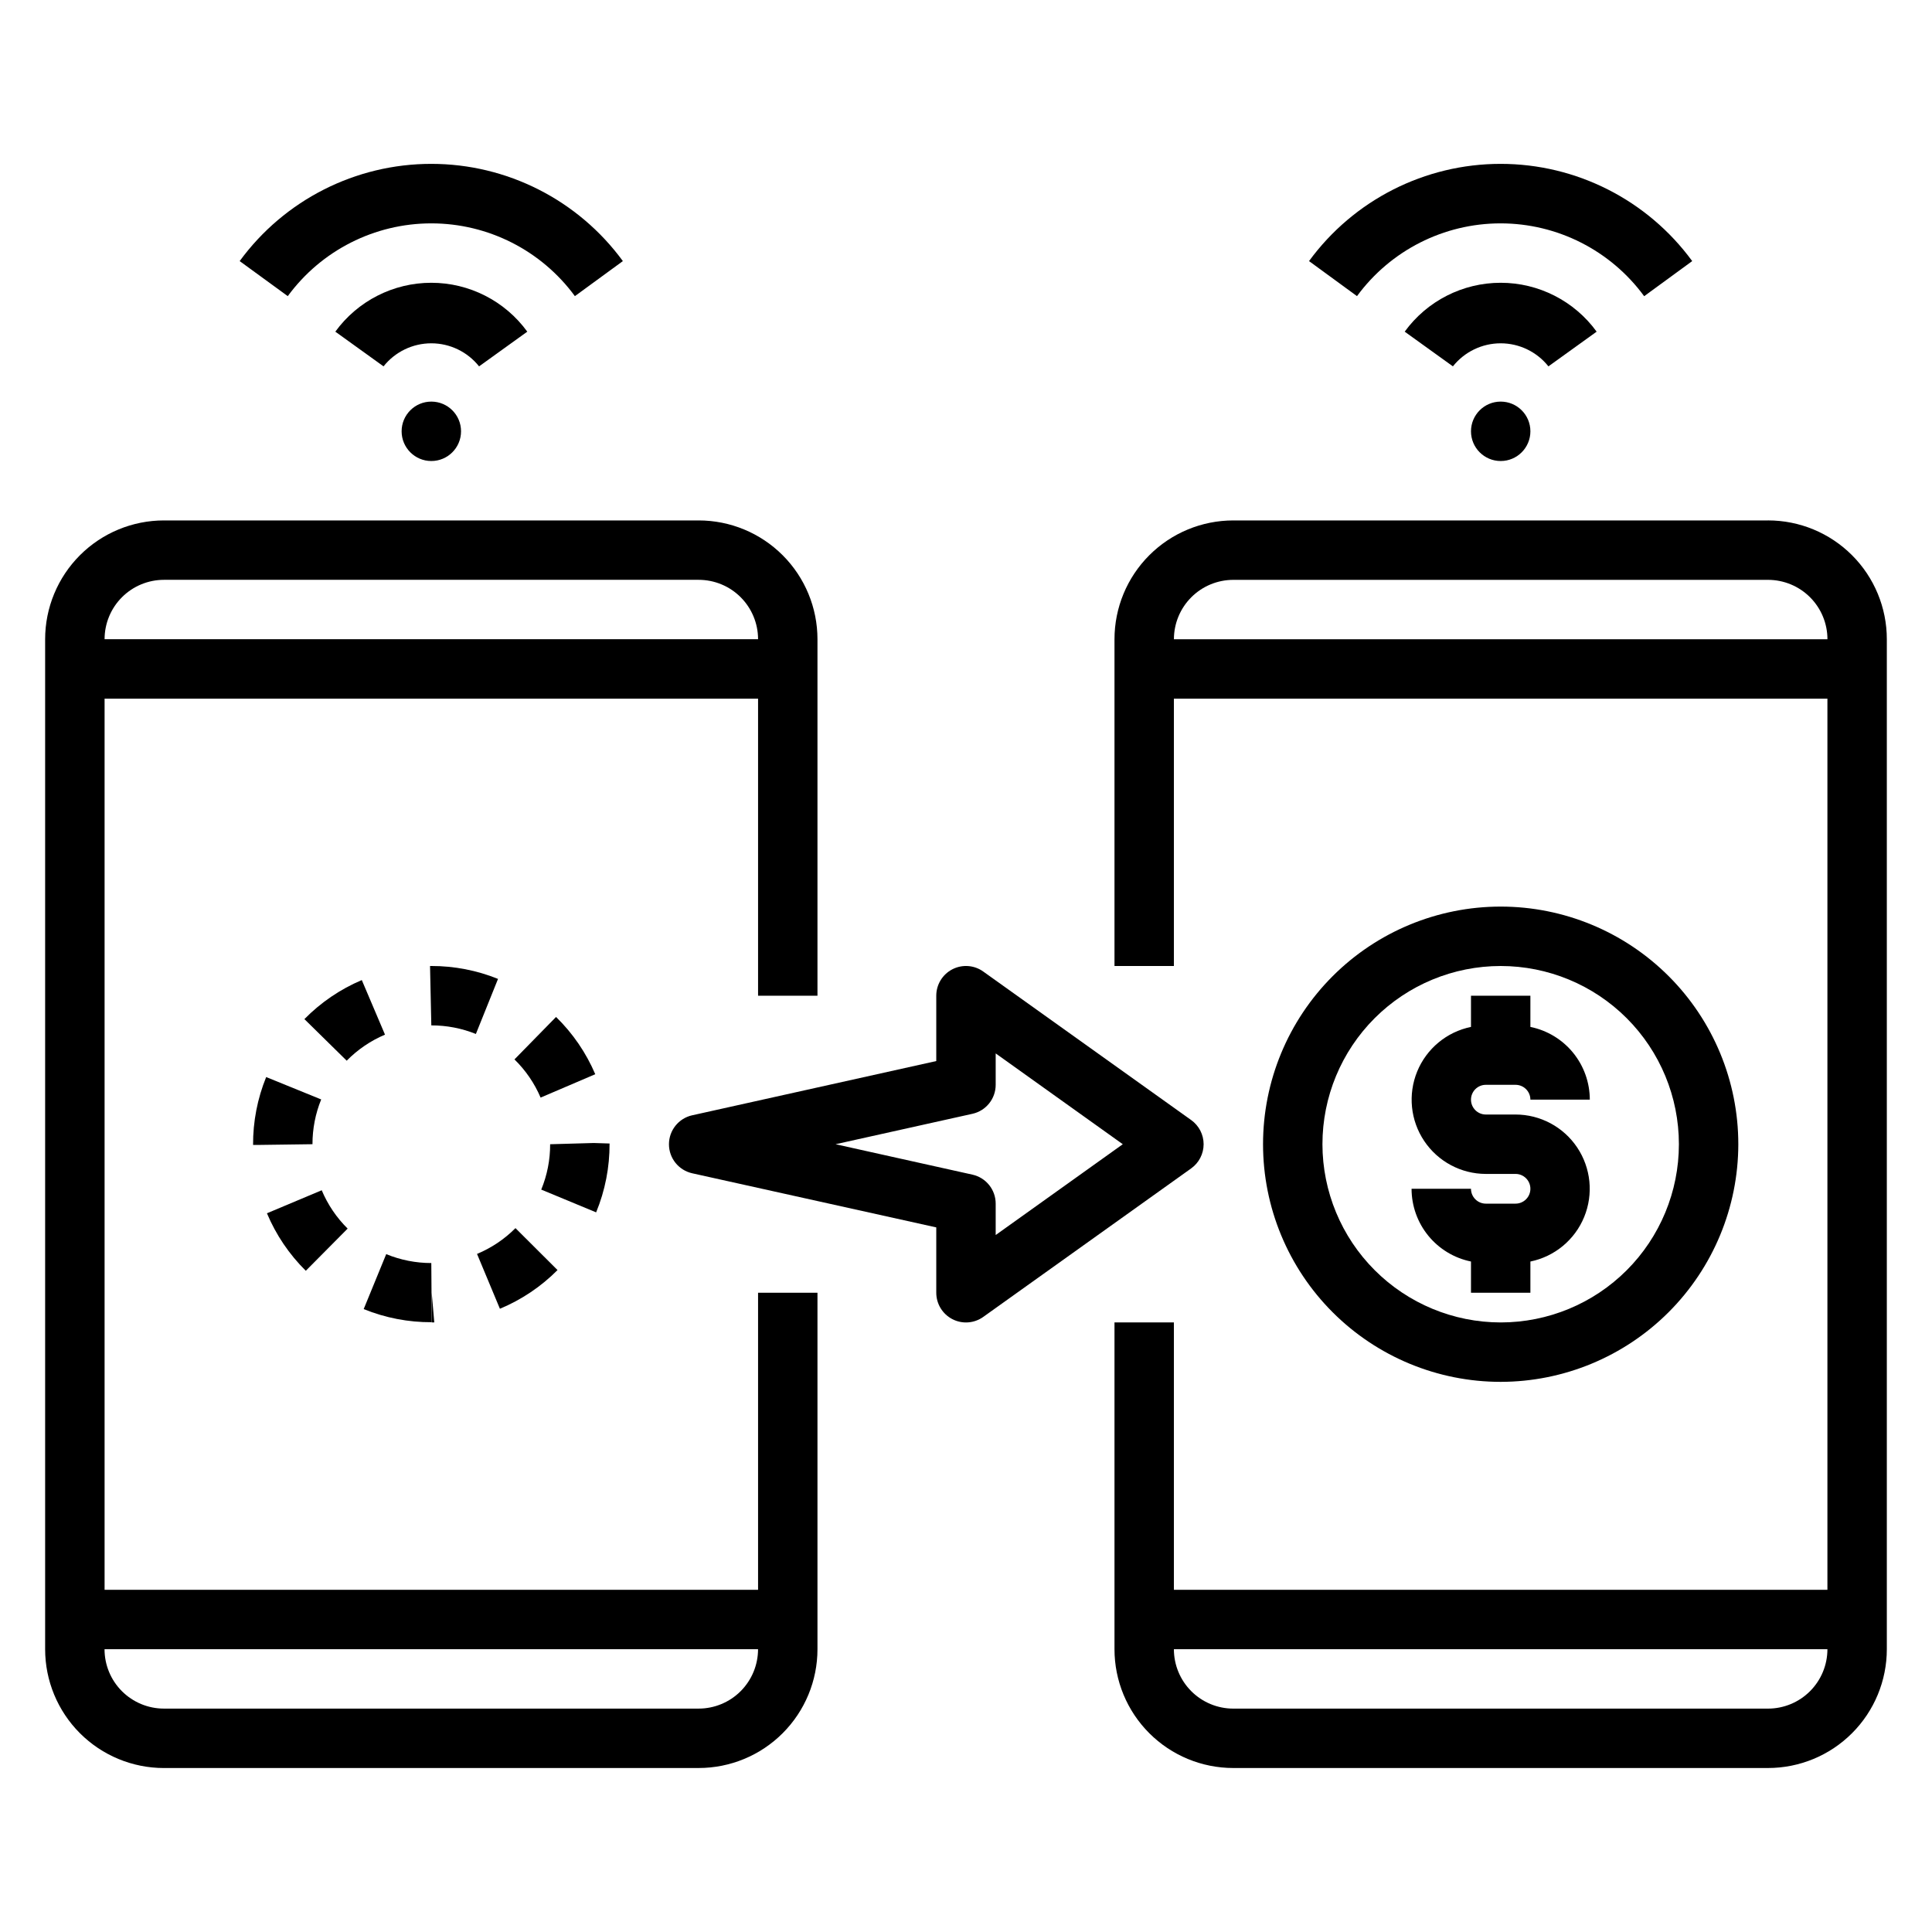
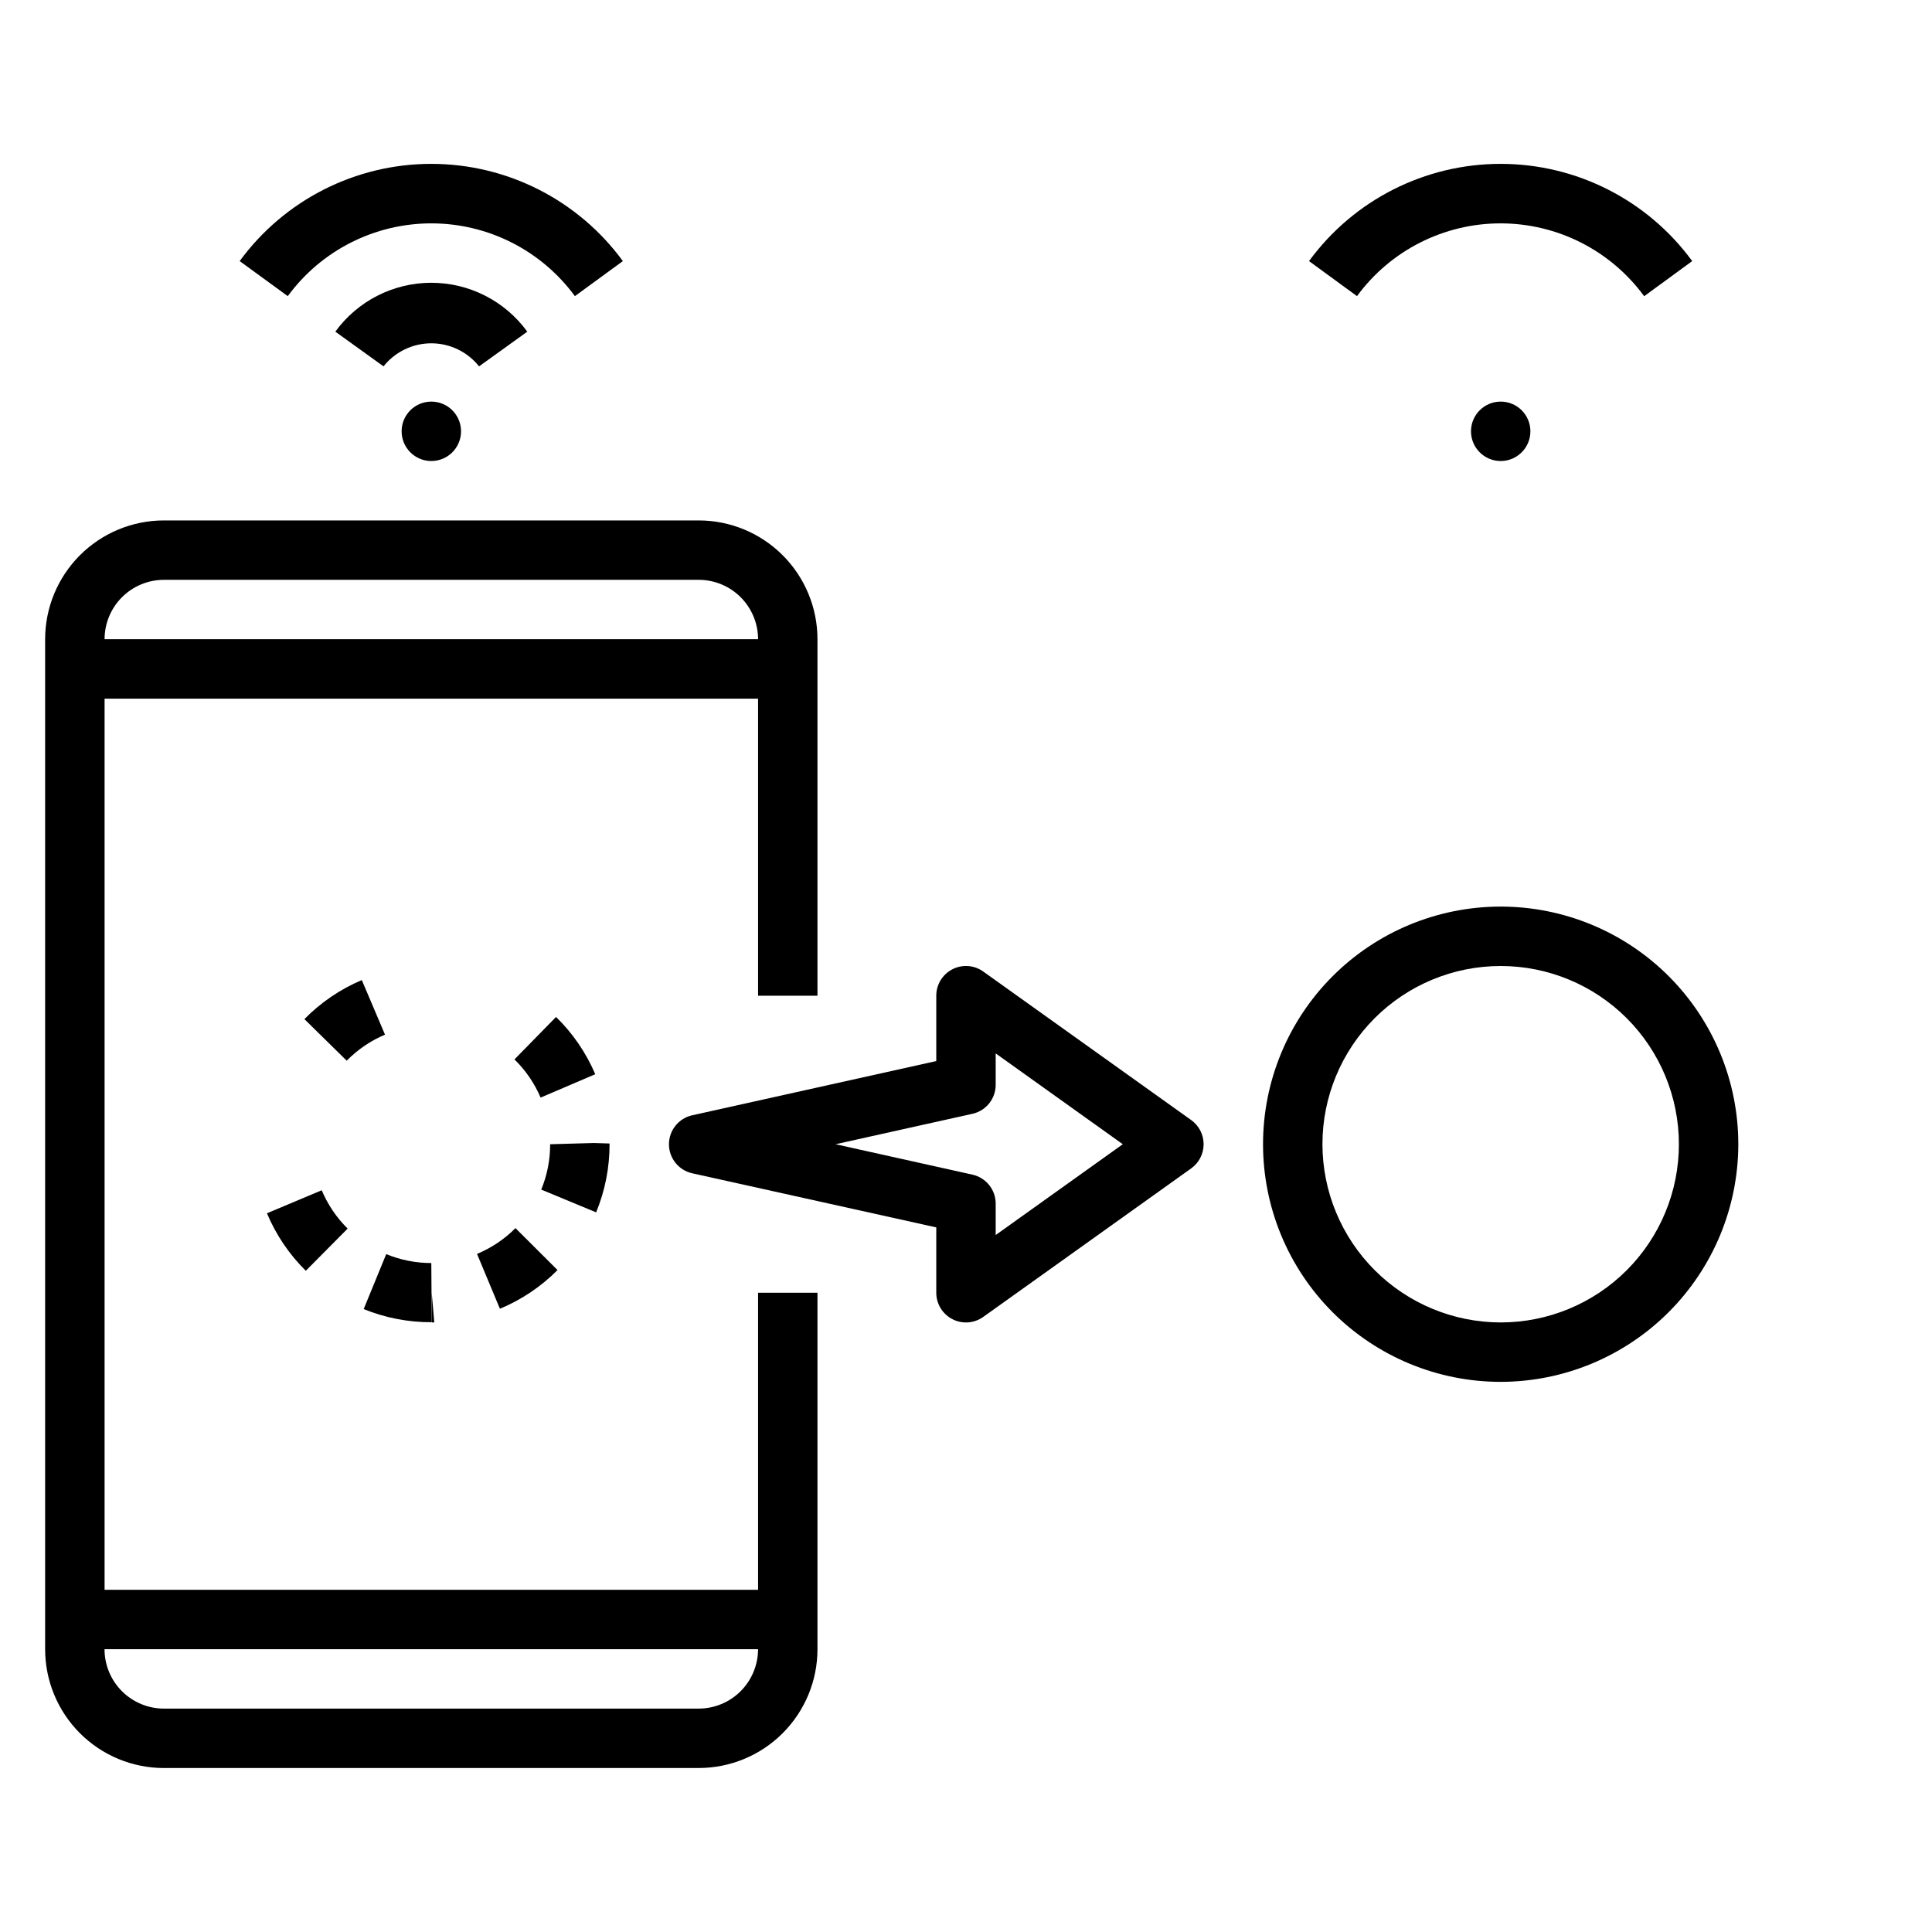
<svg xmlns="http://www.w3.org/2000/svg" fill="#000000" width="800px" height="800px" version="1.1" viewBox="144 144 512 512">
  <g>
    <path d="m187.45 612.54h141.7c8.352 0 16.363-3.316 22.266-9.223 5.906-5.906 9.223-13.914 9.223-22.266v-94.465h-15.742v78.723h-173.18v-236.16h173.18v78.723h15.742v-94.465c0-8.352-3.316-16.359-9.223-22.266-5.902-5.906-13.914-9.223-22.266-9.223h-141.7c-8.352 0-16.359 3.316-22.266 9.223-5.902 5.906-9.223 13.914-9.223 22.266v267.65c0 8.352 3.32 16.359 9.223 22.266 5.906 5.906 13.914 9.223 22.266 9.223zm0-314.88h141.7c4.176 0 8.184 1.656 11.133 4.609 2.953 2.953 4.613 6.957 4.613 11.133h-173.18c0-4.176 1.656-8.18 4.609-11.133 2.953-2.953 6.957-4.609 11.133-4.609zm157.44 283.39c0 4.176-1.66 8.18-4.613 11.133-2.949 2.953-6.957 4.613-11.133 4.613h-141.7c-4.176 0-8.18-1.66-11.133-4.613-2.953-2.953-4.609-6.957-4.609-11.133z" />
    <path d="m266.18 258.3c0 4.348-3.527 7.875-7.875 7.875-4.348 0-7.871-3.527-7.871-7.875 0-4.348 3.523-7.871 7.871-7.871 4.348 0 7.875 3.523 7.875 7.871" />
    <path d="m296.35 222.48 12.715-9.289c-11.848-16.195-30.711-25.766-50.777-25.766-20.062 0-38.926 9.57-50.773 25.766l12.746 9.289c8.883-12.121 23.016-19.285 38.043-19.285 15.031 0 29.16 7.164 38.047 19.285z" />
    <path d="m270.96 241.09 12.777-9.195c-5.918-8.141-15.371-12.957-25.438-12.957-10.062 0-19.516 4.816-25.434 12.957l12.777 9.195c3.066-3.859 7.727-6.109 12.656-6.109 4.93 0 9.594 2.25 12.66 6.109z" />
    <path d="m549.57 258.3c0 4.348-3.523 7.875-7.871 7.875-4.348 0-7.871-3.527-7.871-7.875 0-4.348 3.523-7.871 7.871-7.871 4.348 0 7.871 3.523 7.871 7.871" />
    <path d="m579.74 222.48 12.715-9.289h-0.004c-11.848-16.195-30.707-25.766-50.773-25.766-20.066 0-38.926 9.57-50.773 25.766l12.715 9.289h-0.004c8.887-12.121 23.016-19.285 38.047-19.285s29.16 7.164 38.043 19.285z" />
-     <path d="m554.35 241.09 12.777-9.195c-5.914-8.141-15.371-12.957-25.434-12.957s-19.52 4.816-25.434 12.957l12.777 9.195h-0.004c3.07-3.859 7.731-6.109 12.66-6.109 4.93 0 9.59 2.25 12.656 6.109z" />
-     <path d="m612.54 281.92h-141.7c-8.352 0-16.359 3.316-22.266 9.223s-9.223 13.914-9.223 22.266v86.594h15.742v-70.852h173.19v236.16h-173.19v-70.852h-15.742v86.594c0 8.352 3.316 16.359 9.223 22.266s13.914 9.223 22.266 9.223h141.7c8.352 0 16.359-3.316 22.266-9.223s9.223-13.914 9.223-22.266v-267.65c0-8.352-3.316-16.359-9.223-22.266s-13.914-9.223-22.266-9.223zm0 314.88h-141.7c-4.176 0-8.18-1.66-11.133-4.613s-4.613-6.957-4.613-11.133h173.19c0 4.176-1.66 8.18-4.613 11.133s-6.957 4.613-11.133 4.613zm-157.44-283.39c0-4.176 1.66-8.18 4.613-11.133 2.953-2.953 6.957-4.609 11.133-4.609h141.7c4.176 0 8.18 1.656 11.133 4.609 2.953 2.953 4.613 6.957 4.613 11.133z" />
-     <path d="m275.98 403.42c-5.617-2.269-11.617-3.434-17.676-3.422h-0.34l0.34 15.742c4.047-0.012 8.059 0.762 11.809 2.273z" />
    <path d="m258.3 478.72c-4.098 0-8.156-0.801-11.949-2.363l-5.969 14.562 0.004 0.004c5.723 2.328 11.848 3.512 18.027 3.477z" />
    <path d="m259.09 494.46-0.676-7.871v7.871z" />
    <path d="m236.13 469.59c-2.938-2.898-5.273-6.356-6.871-10.16l-14.516 6.102v-0.004c2.394 5.711 5.894 10.891 10.297 15.242z" />
-     <path d="m214.54 429.43c-2.324 5.711-3.504 11.82-3.473 17.984h1.801l13.941-0.188c-0.004-4.066 0.777-8.094 2.309-11.863z" />
    <path d="m239.88 403.73c-5.703 2.414-10.871 5.93-15.211 10.344l11.211 11.02c2.894-2.945 6.344-5.289 10.148-6.902z" />
    <path d="m301.75 428.68c-2.43-5.691-5.961-10.852-10.391-15.176l-11.02 11.25c2.953 2.883 5.309 6.324 6.926 10.121z" />
    <path d="m291.75 480.58-11.148-11.117h0.004c-2.914 2.93-6.375 5.254-10.188 6.84l6.062 14.531c5.715-2.379 10.906-5.863 15.27-10.254z" />
    <path d="m305.54 447.04-4.195-0.133-11.551 0.328c0.016 4.125-0.789 8.207-2.359 12.02l14.547 6.031c2.383-5.785 3.594-11.988 3.559-18.246z" />
    <path d="m604.67 447.23c0-16.703-6.637-32.719-18.445-44.531-11.812-11.809-27.828-18.445-44.531-18.445-16.703 0-32.723 6.637-44.531 18.445-11.809 11.812-18.445 27.828-18.445 44.531s6.637 32.723 18.445 44.531c11.809 11.809 27.828 18.445 44.531 18.445 16.695-0.02 32.703-6.66 44.512-18.465 11.805-11.809 18.445-27.816 18.465-44.512zm-110.21 0c0-12.527 4.977-24.539 13.836-33.398 8.859-8.855 20.871-13.832 33.398-13.832 12.527 0 24.539 4.977 33.398 13.832 8.855 8.859 13.832 20.871 13.832 33.398 0 12.527-4.977 24.539-13.832 33.398-8.859 8.859-20.871 13.832-33.398 13.832-12.523-0.012-24.531-4.992-33.383-13.848-8.855-8.852-13.836-20.859-13.852-33.383z" />
-     <path d="m549.57 486.59v-8.273c6.422-1.316 11.77-5.746 14.254-11.812 2.488-6.066 1.789-12.973-1.859-18.422-3.648-5.445-9.773-8.719-16.328-8.723h-7.875c-2.172 0-3.934-1.762-3.934-3.938 0-2.172 1.762-3.934 3.934-3.934h7.875c1.043 0 2.043 0.414 2.781 1.152 0.738 0.738 1.152 1.738 1.152 2.781h15.746c-0.004-4.535-1.57-8.93-4.438-12.445-2.871-3.512-6.863-5.926-11.309-6.832v-8.273h-15.742v8.273c-6.426 1.316-11.77 5.746-14.258 11.812-2.484 6.066-1.789 12.977 1.863 18.422 3.648 5.445 9.773 8.719 16.328 8.723h7.875c2.172 0 3.934 1.762 3.934 3.938 0 2.172-1.762 3.938-3.934 3.938h-7.875c-2.172 0-3.934-1.766-3.934-3.938h-15.746c0 4.535 1.57 8.93 4.438 12.445 2.871 3.512 6.863 5.926 11.309 6.832v8.273z" />
    <path d="m396.39 493.59c2.621 1.352 5.777 1.121 8.176-0.59l55.105-39.359v-0.004c2.07-1.477 3.301-3.863 3.301-6.406s-1.23-4.93-3.301-6.406l-55.105-39.359v-0.004c-2.398-1.711-5.555-1.941-8.176-0.59-2.621 1.348-4.269 4.051-4.269 7v17.32l-64.684 14.375v-0.004c-3.598 0.805-6.156 3.996-6.156 7.684s2.559 6.879 6.156 7.684l64.684 14.344v17.316c0 2.949 1.648 5.648 4.269 7zm-30.953-46.359 36.266-8.062c3.602-0.797 6.164-3.992 6.164-7.68v-8.324l33.684 24.066-33.684 24.066v-8.32c0-3.691-2.562-6.883-6.164-7.684z" />
  </g>
</svg>